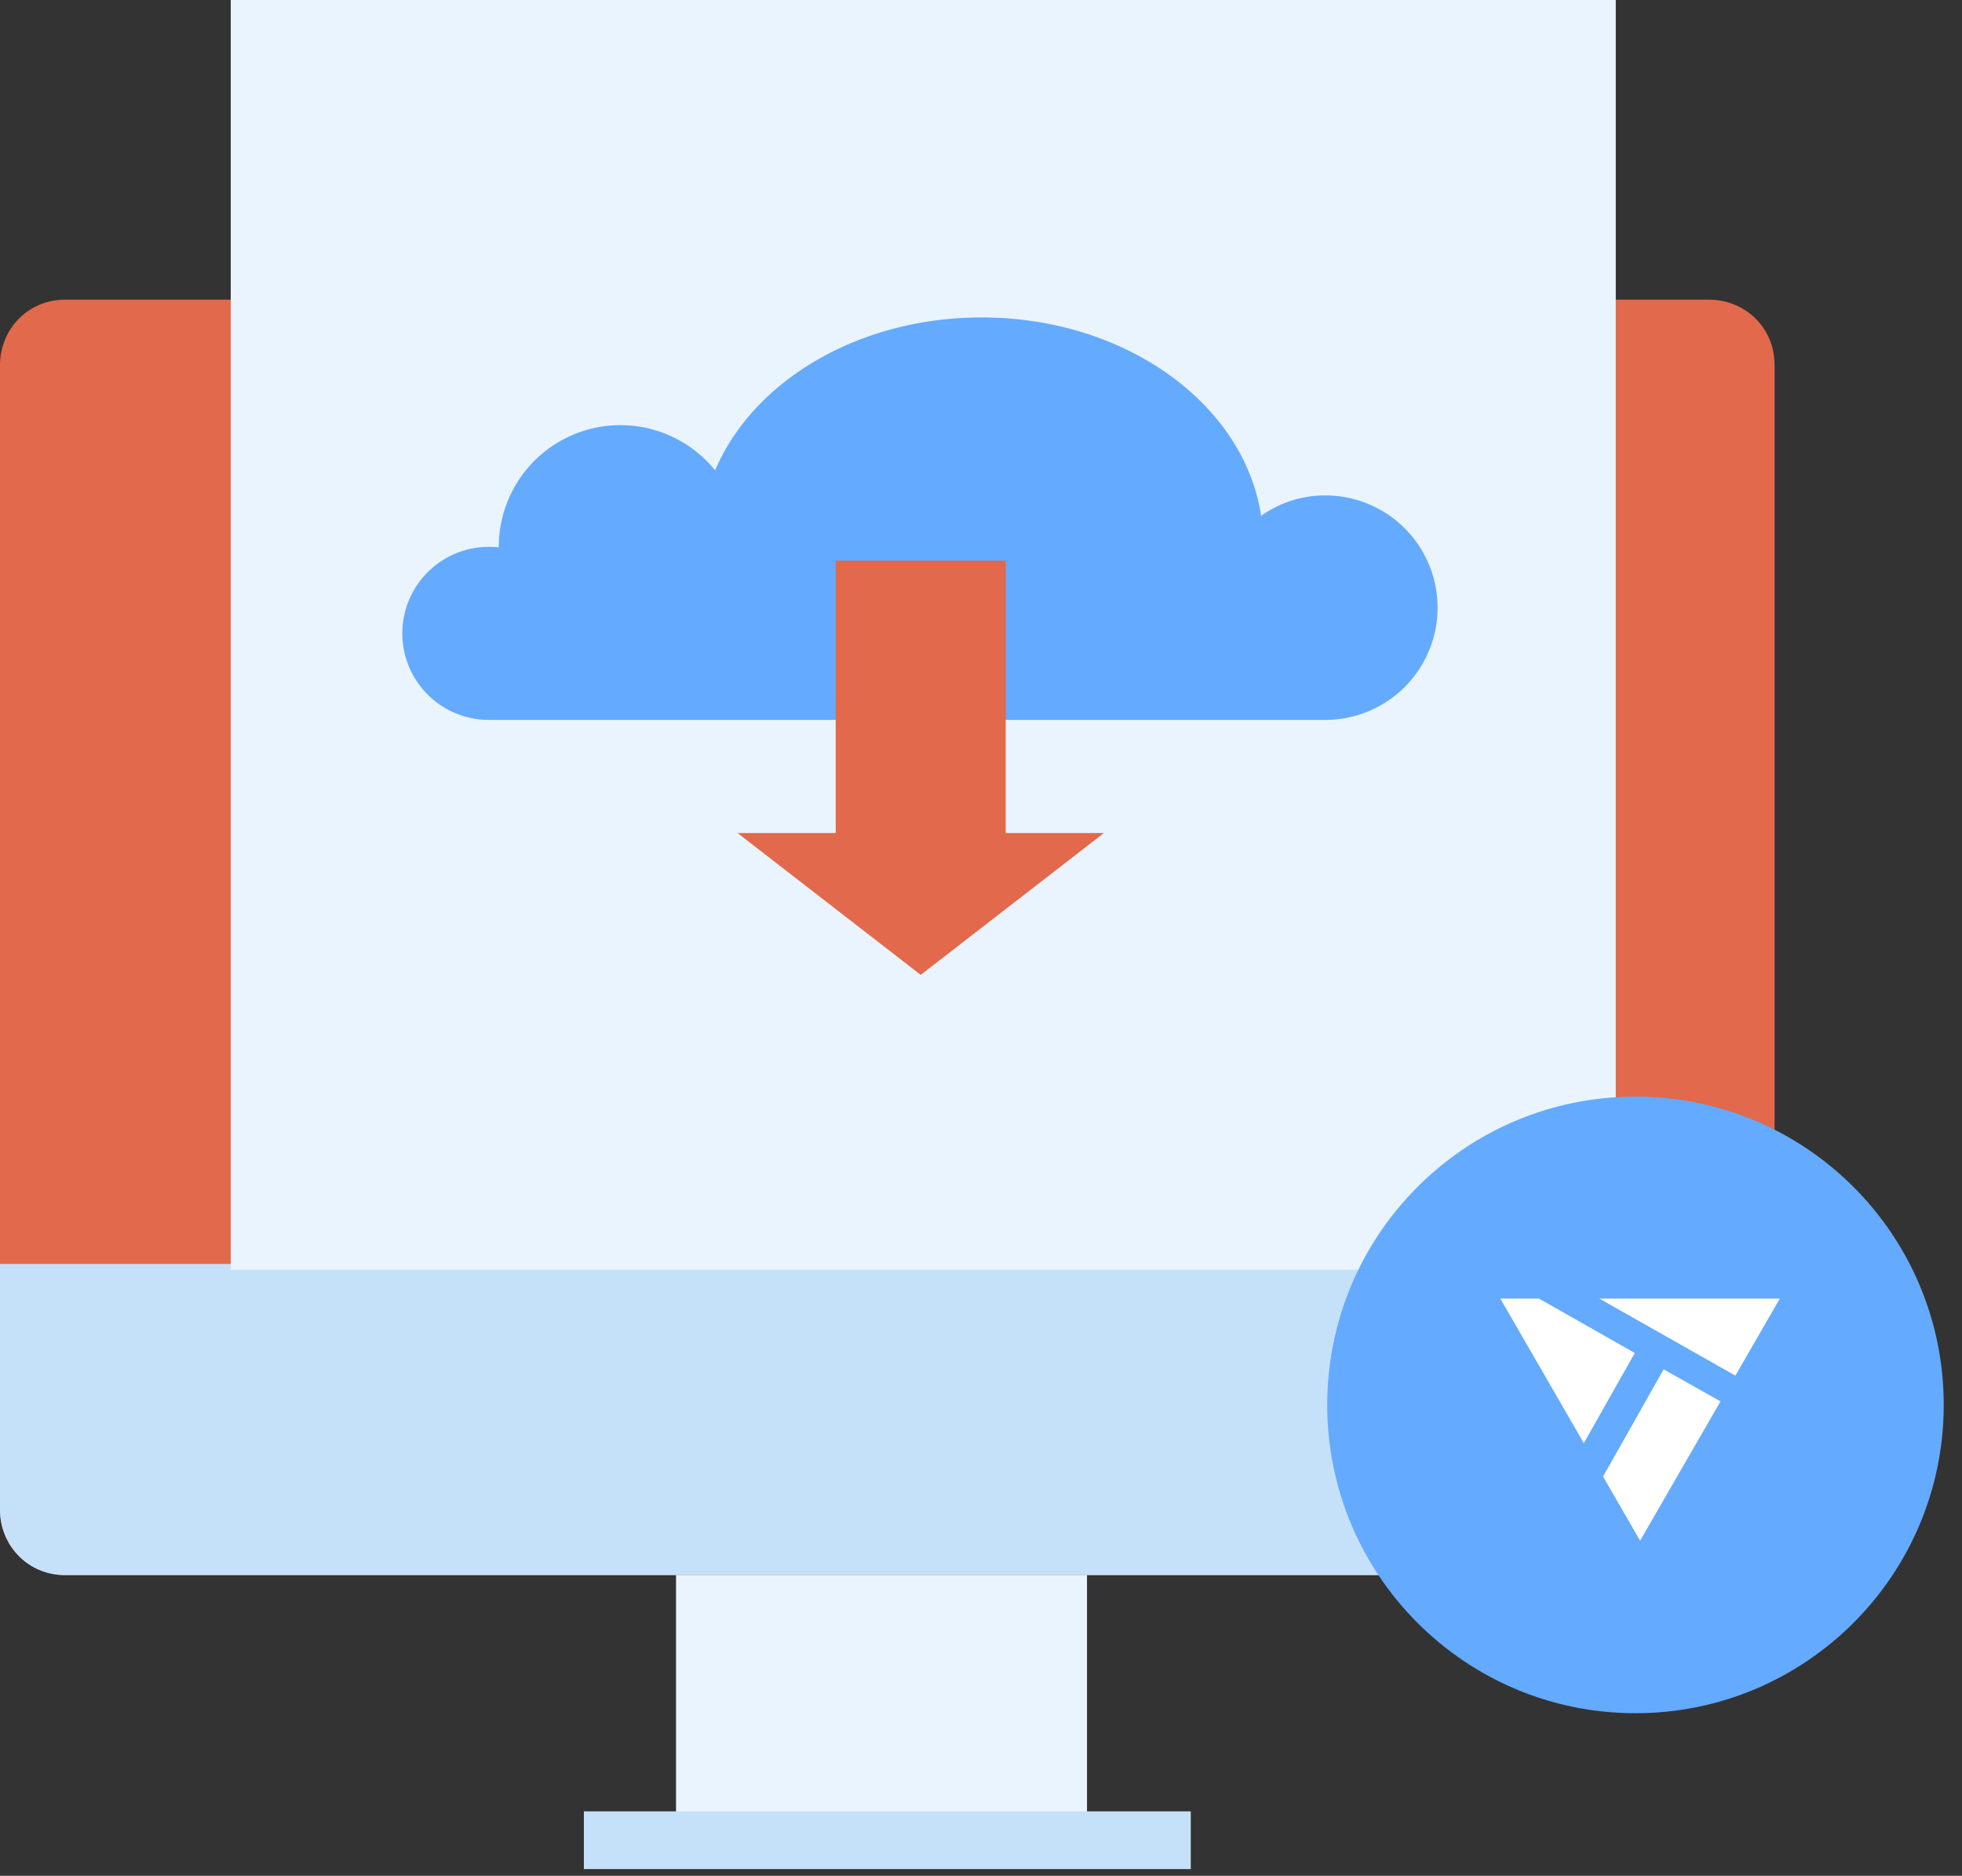
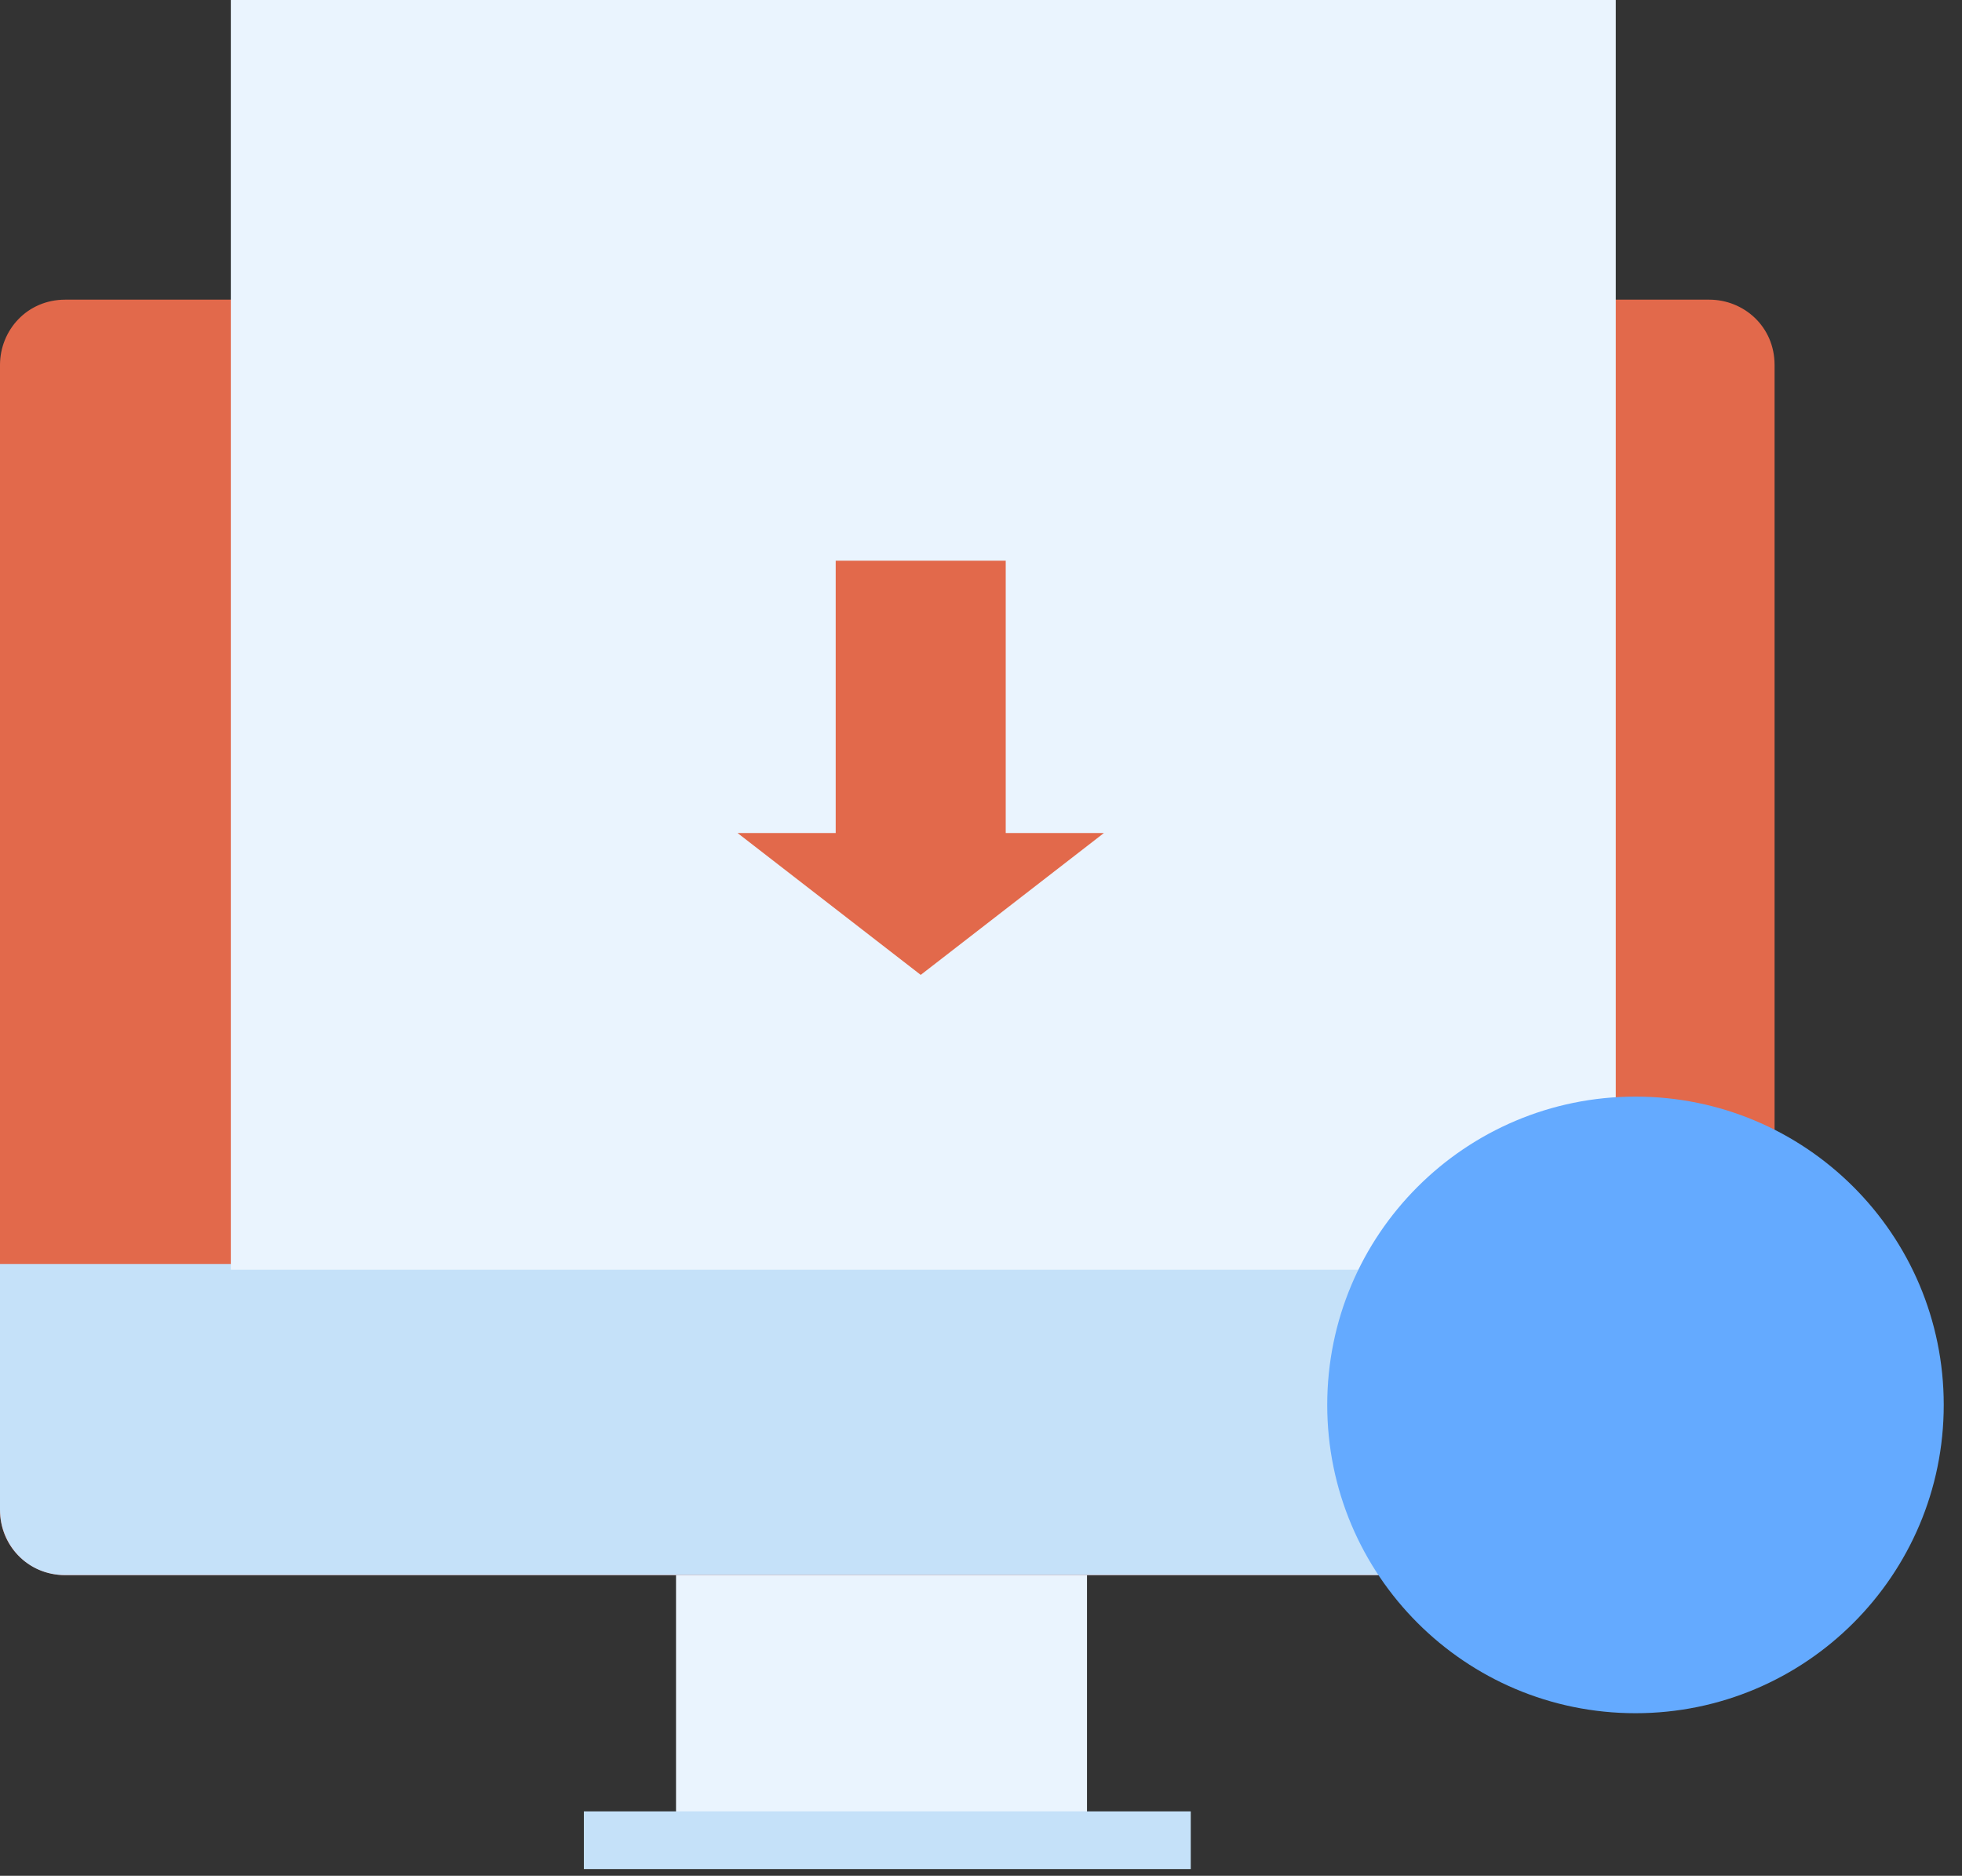
<svg xmlns="http://www.w3.org/2000/svg" width="68" height="65" fill="none">
  <rect width="100%" height="100%" fill="#333333" stroke="none" />
  <path d="M23.43 50.72V64.3h14.244V50.72H23.43Z" fill="#EAF4FE" />
  <path d="M61.371 52.319c0 1.198-.932 2.263-2.263 2.263H2.263C1.065 54.582 0 53.65 0 52.319V12.647c0-1.198.932-2.263 2.263-2.263h56.978c1.198 0 2.263.932 2.263 2.263v39.672h-.133Z" fill="#E2694B" />
  <path d="M0 43.799v8.52c0 1.198.932 2.263 2.263 2.263h56.978c1.198 0 2.263-.932 2.263-2.263v-8.52H0Z" fill="#C5E1F9" />
  <path d="M20.236 63.768H41.27" stroke="#C5E1F9" stroke-width="2" />
-   <path d="m45.542 0 10.383 10.384v33.548H8V0h37.542Z" fill="#EAF4FE" />
  <path fill="#EAF4FE" d="M8 0h48v44H8z" />
-   <path d="M45.935 17.168a3.811 3.811 0 0 0-2.227.708C43.125 14 39.01 11 34.022 11c-4.287 0-7.93 2.214-9.237 5.3a4.217 4.217 0 0 0-7.498 2.655v.013a2.167 2.167 0 0 0-.29-.017 2.998 2.998 0 1 0 0 5.995h28.938a3.889 3.889 0 1 0 0-7.778Z" fill="#64AAFF" />
  <path d="M34.857 28.868V19.43h-5.893v9.437h-3.401l6.348 4.915 6.348-4.915h-3.402Z" fill="#E2694B" />
  <path d="M56.683 59.367c5.9 0 10.684-4.783 10.684-10.684 0-5.9-4.783-10.683-10.684-10.683C50.783 38 46 42.783 46 48.683c0 5.9 4.783 10.684 10.683 10.684Z" fill="#64AAFF" />
-   <path d="M56.66 46.885 53.341 45H52l2.422 4.194.47.816 1.768-3.125ZM60.146 47.668 61.686 45H55.43c1.89 1.072 3 1.7 4.716 2.668ZM57.66 47.451l-2.048 3.623-.053.09 1.284 2.225 2.421-4.194.366-.634-1.97-1.11Z" fill="#fff" />
</svg>